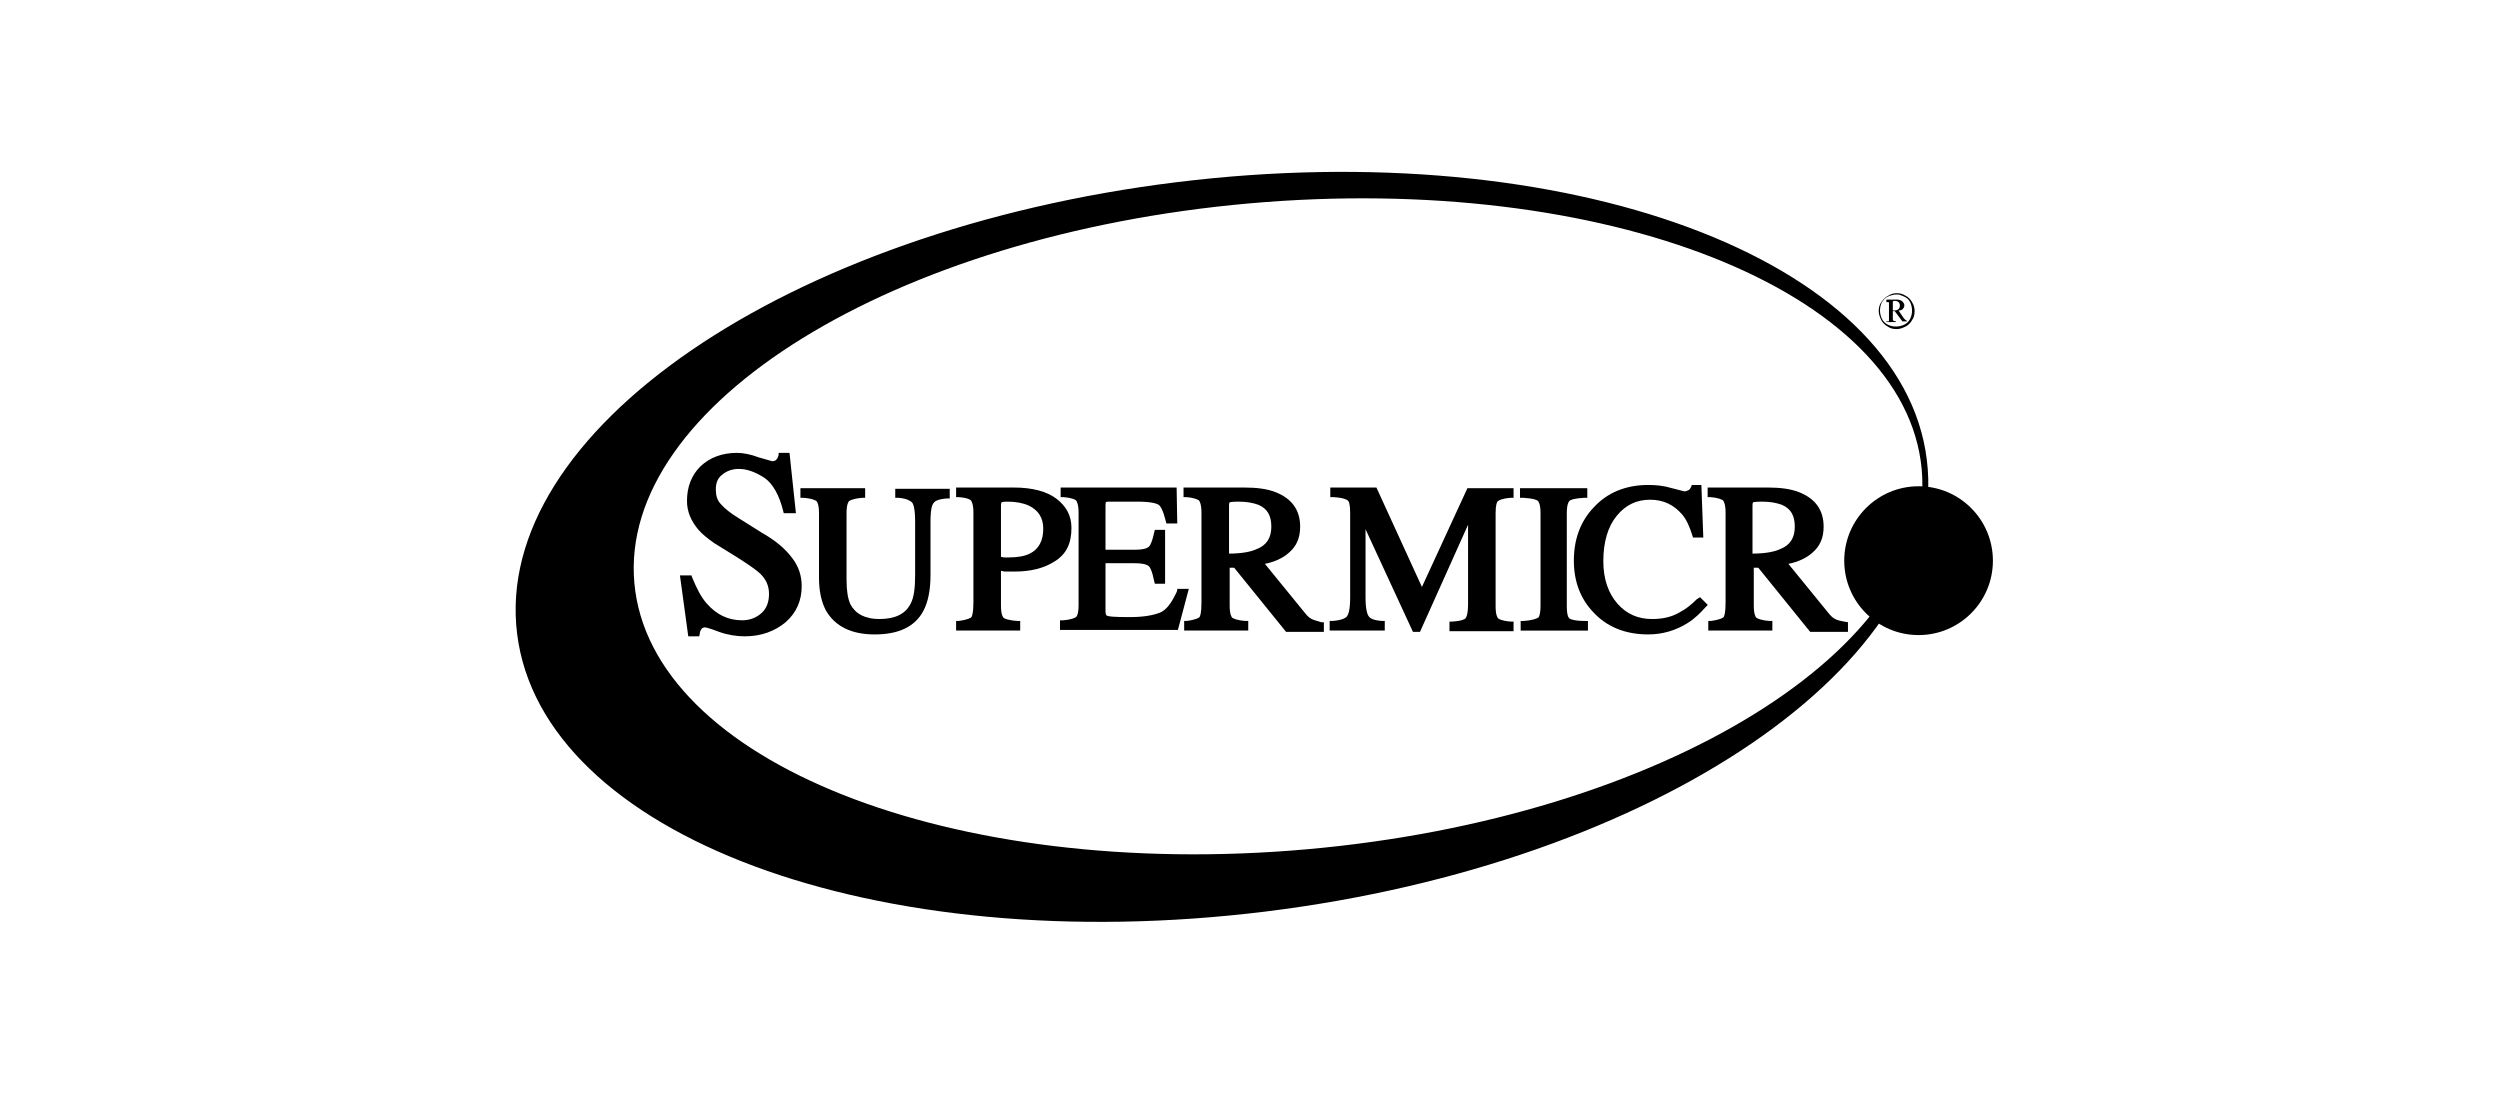
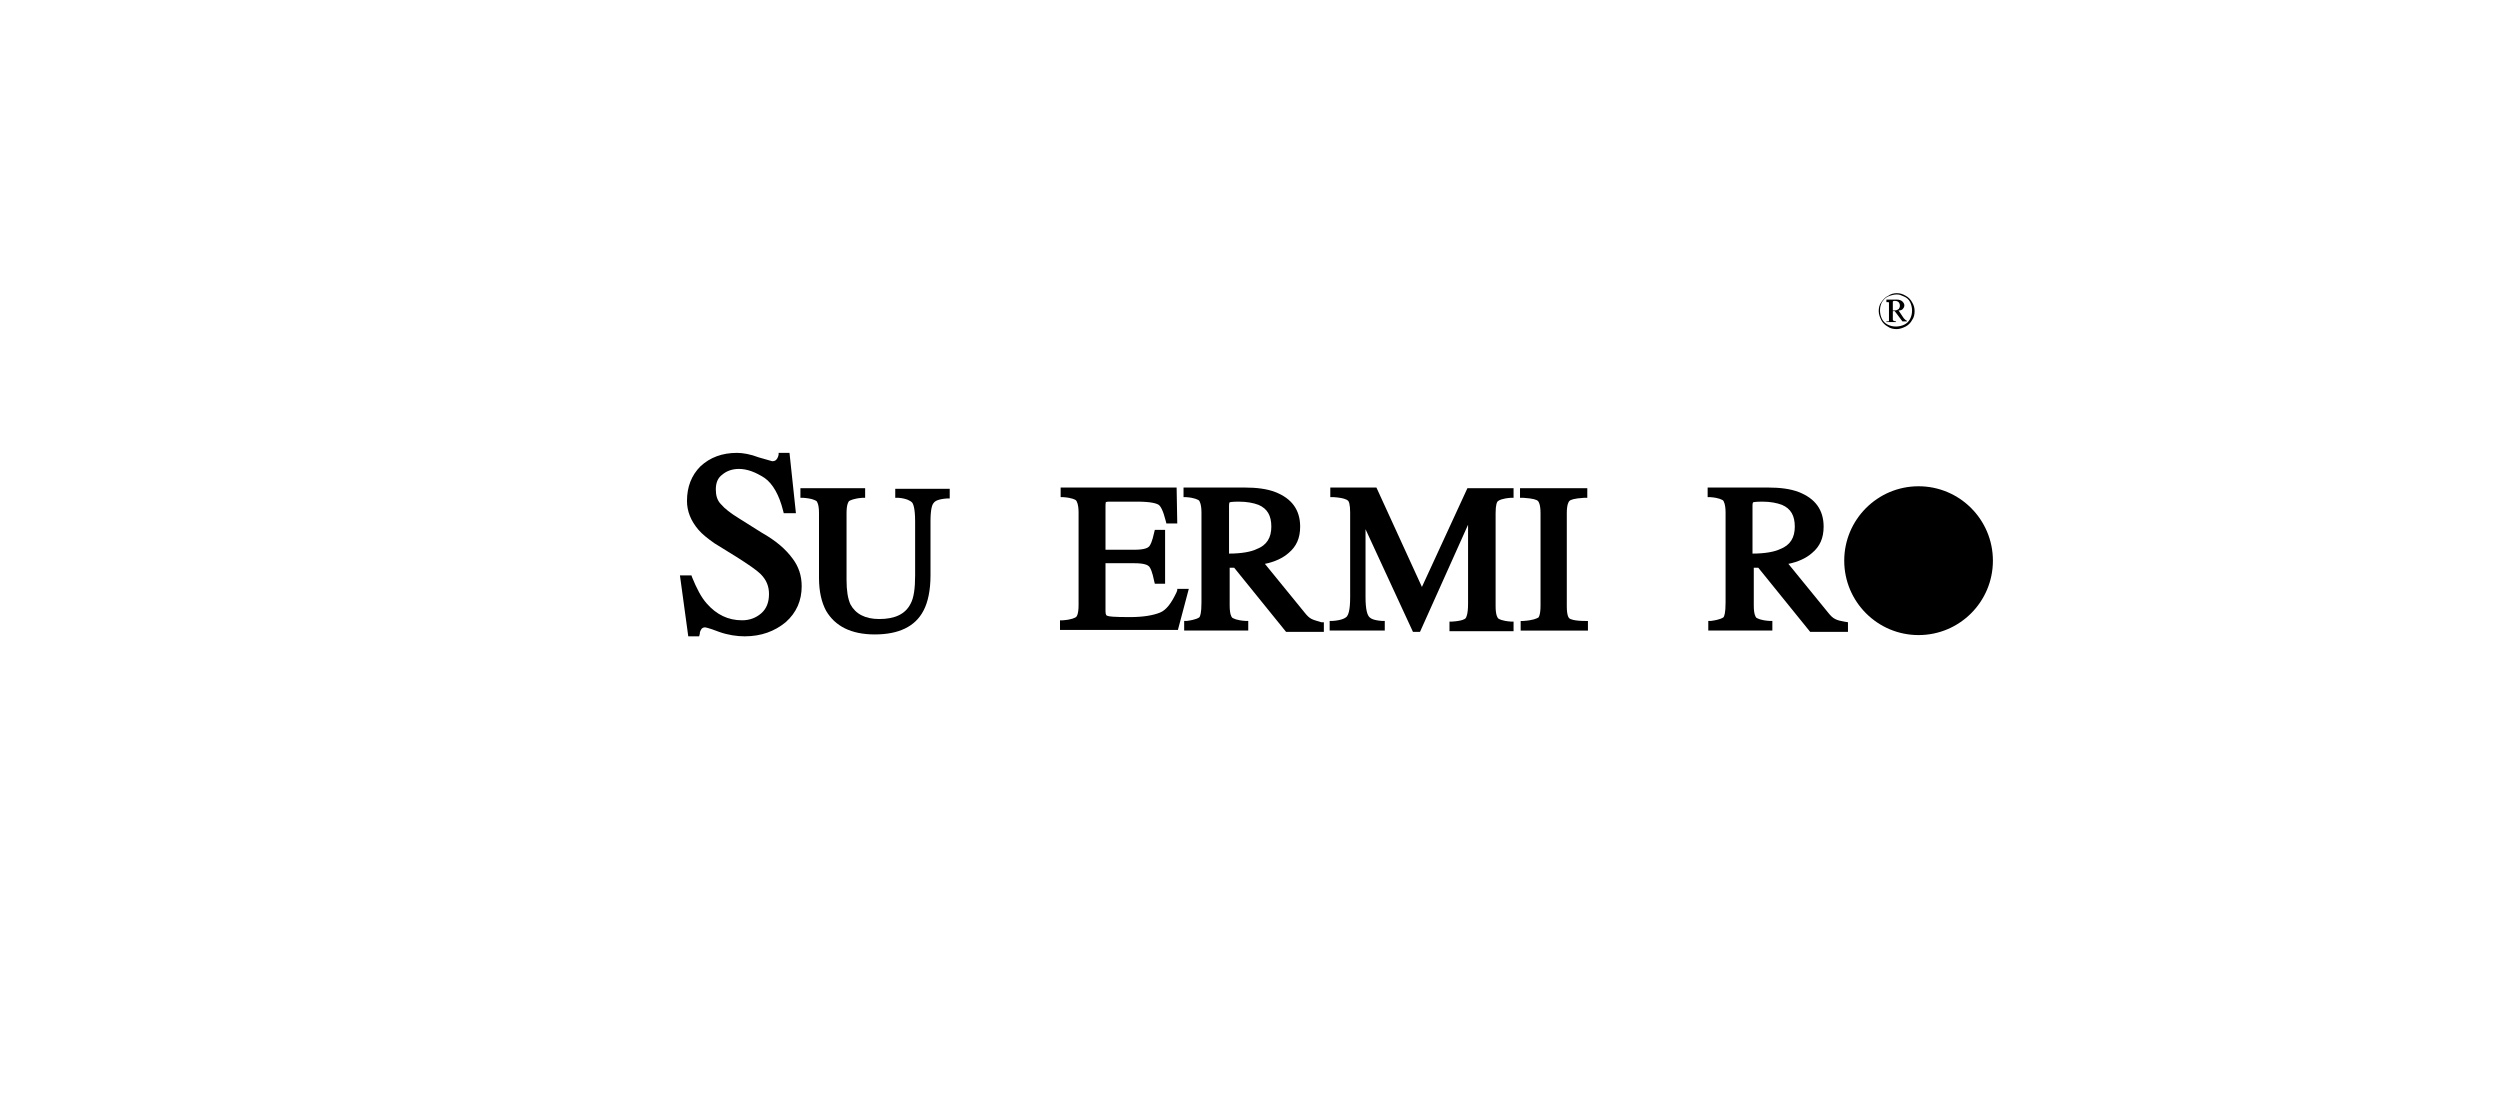
<svg xmlns="http://www.w3.org/2000/svg" width="160" height="70" viewBox="0 0 160 70" fill="none">
  <path d="M121.387 18.764C121.592 18.764 121.756 18.805 121.961 18.928C122.125 19.01 122.289 19.174 122.371 19.338C122.494 19.544 122.535 19.708 122.535 19.913C122.535 20.118 122.494 20.324 122.371 20.488C122.289 20.652 122.125 20.816 121.961 20.898C121.797 20.98 121.592 21.063 121.387 21.063C121.182 21.063 120.976 21.022 120.812 20.898C120.648 20.816 120.484 20.652 120.402 20.488C120.32 20.324 120.238 20.118 120.238 19.913C120.238 19.708 120.279 19.503 120.402 19.338C120.525 19.174 120.648 19.01 120.853 18.928C121.017 18.805 121.223 18.764 121.387 18.764ZM121.387 18.846C121.223 18.846 121.058 18.887 120.853 18.969C120.648 19.051 120.566 19.174 120.443 19.338C120.361 19.503 120.32 19.667 120.32 19.872C120.32 20.036 120.361 20.242 120.443 20.406C120.525 20.57 120.648 20.693 120.812 20.775C120.976 20.857 121.141 20.898 121.346 20.898C121.51 20.898 121.715 20.857 121.879 20.775C122.043 20.693 122.166 20.57 122.248 20.406C122.33 20.242 122.371 20.077 122.371 19.872C122.371 19.708 122.33 19.503 122.248 19.338C122.166 19.174 122.043 19.051 121.838 18.969C121.633 18.887 121.592 18.846 121.387 18.846ZM120.771 19.174H121.387C121.551 19.174 121.674 19.215 121.756 19.297C121.838 19.38 121.879 19.462 121.879 19.544C121.879 19.626 121.838 19.708 121.797 19.749C121.756 19.831 121.633 19.872 121.51 19.872L121.838 20.365C121.879 20.406 121.92 20.447 121.961 20.488C122.002 20.488 122.002 20.529 122.043 20.529V20.57H121.756L121.264 19.913H121.141V20.447C121.141 20.488 121.182 20.529 121.182 20.529C121.223 20.529 121.264 20.57 121.346 20.57V20.611H120.73V20.57C120.771 20.57 120.812 20.57 120.853 20.57C120.894 20.57 120.894 20.529 120.894 20.529C120.894 20.529 120.894 20.447 120.894 20.365V19.503C120.894 19.421 120.894 19.38 120.894 19.38C120.894 19.338 120.853 19.338 120.853 19.338C120.853 19.338 120.812 19.338 120.73 19.338V19.174H120.771ZM121.141 19.872C121.264 19.872 121.346 19.872 121.428 19.831C121.469 19.79 121.551 19.79 121.551 19.708C121.592 19.667 121.592 19.626 121.592 19.544C121.592 19.462 121.551 19.38 121.51 19.338C121.469 19.297 121.387 19.256 121.264 19.256C121.223 19.256 121.182 19.256 121.141 19.297V19.872Z" fill="black" />
-   <path d="M123.318 29.437C124.918 42.328 105.971 55.26 80.995 58.339C56.02 61.417 34.694 53.453 33.095 40.563C31.495 27.672 50.319 14.74 75.295 11.661C100.27 8.582 121.76 16.547 123.318 29.437ZM79.97 13.016C57.209 15.028 39.575 25.907 40.6 37.319C41.625 48.732 60.859 56.368 83.62 54.356C106.381 52.345 124.015 41.466 122.99 30.053C121.965 18.599 102.731 11.005 79.97 13.016Z" fill="black" />
  <path d="M122.788 40.645C125.416 40.645 127.546 38.513 127.546 35.883C127.546 33.253 125.416 31.121 122.788 31.121C120.161 31.121 118.031 33.253 118.031 35.883C118.031 38.513 120.161 40.645 122.788 40.645Z" fill="black" />
  <path d="M57.337 31.859H57.501C58.034 31.901 58.28 32.065 58.362 32.147C58.444 32.229 58.568 32.516 58.568 33.378V36.827C58.568 37.648 58.485 38.264 58.28 38.633C57.952 39.29 57.296 39.618 56.271 39.618C55.369 39.618 54.754 39.29 54.425 38.674C54.261 38.305 54.179 37.812 54.179 37.114V32.845C54.179 32.27 54.302 32.106 54.343 32.065C54.425 32.024 54.63 31.901 55.205 31.859H55.369V31.244H51.227V31.859H51.391C52.006 31.901 52.17 32.024 52.252 32.065C52.293 32.106 52.416 32.27 52.416 32.845V36.991C52.416 37.853 52.58 38.551 52.867 39.085C53.441 40.07 54.466 40.604 55.984 40.604C57.501 40.604 58.568 40.111 59.101 39.085C59.388 38.551 59.552 37.771 59.552 36.827V33.378C59.552 32.516 59.675 32.27 59.757 32.188C59.839 32.065 60.044 31.942 60.618 31.901H60.782V31.285H57.296V31.859H57.337Z" fill="black" />
  <path d="M48.724 34.075L47.289 33.172C46.755 32.843 46.386 32.556 46.14 32.269C45.894 32.022 45.812 31.694 45.812 31.324C45.812 30.914 45.935 30.585 46.222 30.38C46.509 30.134 46.879 30.011 47.289 30.011C47.822 30.011 48.355 30.216 48.929 30.585C49.462 30.955 49.872 31.694 50.118 32.679L50.159 32.843H50.939L50.528 28.984H49.831V29.108C49.79 29.272 49.749 29.354 49.667 29.436C49.626 29.477 49.544 29.518 49.421 29.518C49.421 29.518 49.257 29.477 48.56 29.272C48.027 29.067 47.535 28.984 47.166 28.984C46.222 28.984 45.443 29.272 44.828 29.846C44.254 30.421 43.967 31.16 43.967 32.063C43.967 32.72 44.213 33.336 44.705 33.911C44.951 34.198 45.32 34.486 45.73 34.773L47.125 35.635C47.904 36.128 48.437 36.497 48.683 36.743C49.052 37.113 49.216 37.523 49.216 38.016C49.216 38.55 49.052 38.96 48.724 39.248C48.396 39.535 47.986 39.699 47.494 39.699C46.591 39.699 45.853 39.33 45.238 38.632C44.869 38.221 44.582 37.647 44.295 36.949L44.254 36.825H43.516L44.049 40.725H44.746L44.787 40.561C44.787 40.438 44.828 40.356 44.91 40.233C44.951 40.192 45.033 40.151 45.115 40.151C45.115 40.151 45.279 40.151 46.017 40.438C46.591 40.643 47.166 40.725 47.658 40.725C48.724 40.725 49.585 40.397 50.282 39.822C50.98 39.206 51.308 38.426 51.308 37.523C51.308 36.825 51.103 36.251 50.733 35.758C50.282 35.142 49.667 34.609 48.724 34.075Z" fill="black" />
-   <path d="M64.349 36.58C64.554 36.58 64.759 36.58 64.923 36.58C65.949 36.58 66.81 36.374 67.507 35.923C68.245 35.471 68.573 34.773 68.573 33.788C68.573 33.008 68.245 32.392 67.589 31.9C66.974 31.448 66.072 31.202 64.882 31.202H61.191V31.817H61.355C61.93 31.858 62.094 31.982 62.135 32.023C62.176 32.064 62.299 32.269 62.299 32.803V38.55C62.299 39.207 62.217 39.412 62.176 39.494C62.135 39.535 61.971 39.658 61.355 39.741H61.191V40.356H65.293V39.741H65.128C64.472 39.7 64.267 39.576 64.226 39.535C64.185 39.494 64.062 39.33 64.062 38.755V36.538C64.144 36.538 64.226 36.58 64.349 36.58ZM64.062 32.351C64.062 32.187 64.103 32.146 64.103 32.146C64.103 32.146 64.185 32.105 64.472 32.105C65.005 32.105 65.457 32.187 65.826 32.351C66.441 32.639 66.769 33.131 66.769 33.829C66.769 34.609 66.482 35.143 65.908 35.43C65.579 35.594 65.128 35.676 64.554 35.676C64.472 35.676 64.431 35.676 64.349 35.676C64.308 35.676 64.185 35.676 64.062 35.635V32.351Z" fill="black" />
  <path d="M75.345 37.77L75.304 37.893C74.976 38.591 74.648 39.043 74.237 39.207C73.827 39.371 73.212 39.494 72.31 39.494C71.244 39.494 70.957 39.453 70.875 39.412C70.834 39.412 70.752 39.371 70.752 39.125V36.046H72.597C73.253 36.046 73.458 36.169 73.54 36.251C73.622 36.333 73.745 36.58 73.868 37.195L73.909 37.36H74.566V33.911H73.909L73.868 34.075C73.745 34.65 73.622 34.896 73.54 34.978C73.458 35.061 73.253 35.184 72.597 35.184H70.752V32.351C70.752 32.187 70.793 32.146 70.752 32.146C70.752 32.146 70.834 32.105 70.957 32.105H72.761C73.704 32.105 74.032 32.228 74.156 32.31C74.278 32.392 74.443 32.68 74.607 33.336L74.648 33.501H75.345L75.304 31.202H67.881V31.817H68.045C68.619 31.858 68.824 31.982 68.865 32.023C68.906 32.064 69.029 32.269 69.029 32.803V38.714C69.029 39.33 68.906 39.453 68.865 39.494C68.783 39.535 68.619 39.658 68.004 39.7H67.84V40.315H75.386L76.083 37.688H75.345V37.77Z" fill="black" />
  <path d="M83.948 39.617C83.784 39.535 83.661 39.412 83.497 39.207L80.954 36.087C81.57 35.964 82.103 35.718 82.472 35.389C82.964 34.978 83.21 34.445 83.21 33.706C83.21 32.639 82.677 31.9 81.611 31.489C81.078 31.284 80.421 31.202 79.642 31.202H75.746V31.817H75.91C76.484 31.858 76.648 31.982 76.73 32.023C76.771 32.064 76.894 32.269 76.894 32.803V38.55C76.894 39.248 76.812 39.412 76.771 39.494C76.73 39.535 76.566 39.658 75.951 39.741H75.787V40.356H79.888V39.741H79.724C79.109 39.7 78.945 39.576 78.863 39.535C78.822 39.494 78.699 39.33 78.699 38.755V36.333H78.986L82.308 40.439H84.727V39.823H84.563C84.317 39.741 84.112 39.7 83.948 39.617ZM78.658 35.43V32.351C78.658 32.187 78.699 32.146 78.699 32.146C78.699 32.146 78.822 32.105 79.273 32.105C79.806 32.105 80.216 32.187 80.544 32.31C81.118 32.556 81.365 33.008 81.365 33.706C81.365 34.404 81.078 34.896 80.421 35.143C80.093 35.307 79.478 35.43 78.658 35.43Z" fill="black" />
  <path d="M91.003 37.565L88.091 31.202H85.139V31.817H85.344C86 31.858 86.205 31.982 86.246 32.023C86.328 32.064 86.41 32.269 86.41 32.803V38.222C86.41 39.084 86.287 39.33 86.205 39.453C86.123 39.535 85.918 39.7 85.262 39.741H85.098V40.356H88.625V39.741H88.46C87.886 39.7 87.722 39.576 87.64 39.494C87.517 39.371 87.394 39.043 87.394 38.222V33.87L90.429 40.439H90.88L93.956 33.583V38.632C93.956 39.33 93.833 39.535 93.792 39.576C93.751 39.617 93.587 39.741 92.931 39.782H92.767V40.398H96.868V39.782H96.704C96.129 39.741 95.924 39.617 95.883 39.576C95.842 39.535 95.719 39.371 95.719 38.796V32.844C95.719 32.31 95.801 32.105 95.883 32.064C95.924 32.023 96.129 31.9 96.704 31.858H96.868V31.243H93.915L91.003 37.565Z" fill="black" />
  <path d="M100.439 39.577C100.398 39.536 100.275 39.413 100.275 38.797V32.845C100.275 32.27 100.398 32.106 100.439 32.065C100.521 31.983 100.726 31.901 101.382 31.859H101.587V31.244H97.281V31.859H97.486C98.142 31.901 98.347 31.983 98.43 32.065C98.471 32.106 98.594 32.27 98.594 32.845V38.756C98.594 39.372 98.471 39.536 98.43 39.536C98.347 39.577 98.142 39.7 97.486 39.742H97.322V40.357H101.628V39.742H101.464C100.726 39.742 100.48 39.618 100.439 39.577Z" fill="black" />
-   <path d="M108.601 38.345C108.232 38.715 107.862 39.002 107.534 39.166C107.001 39.495 106.386 39.618 105.73 39.618C104.828 39.618 104.089 39.289 103.515 38.632C102.941 37.975 102.613 37.072 102.613 35.923C102.613 34.691 102.9 33.706 103.474 33.008C104.048 32.31 104.746 31.982 105.607 31.982C106.468 31.982 107.124 32.31 107.657 32.926C107.944 33.255 108.149 33.747 108.314 34.281L108.355 34.404H109.011L108.888 31.038H108.273L108.232 31.161C108.19 31.243 108.149 31.325 108.067 31.366C107.985 31.407 107.903 31.448 107.821 31.448C107.78 31.448 107.657 31.407 107.001 31.243C106.468 31.079 105.976 31.038 105.484 31.038C104.048 31.038 102.859 31.53 101.998 32.474C101.137 33.378 100.727 34.527 100.727 35.882C100.727 37.196 101.137 38.304 101.957 39.166C102.818 40.11 104.007 40.603 105.484 40.603C106.386 40.603 107.247 40.357 108.026 39.864C108.478 39.577 108.847 39.207 109.175 38.838L109.298 38.715L108.806 38.222L108.601 38.345Z" fill="black" />
  <path d="M118.024 39.782C117.778 39.741 117.614 39.7 117.45 39.617C117.286 39.535 117.163 39.412 116.999 39.207L114.456 36.087C115.072 35.964 115.605 35.718 115.974 35.389C116.466 34.978 116.712 34.445 116.712 33.706C116.712 32.639 116.179 31.9 115.113 31.489C114.579 31.284 113.923 31.202 113.144 31.202H109.289V31.817H109.453C110.027 31.858 110.191 31.982 110.273 32.023C110.314 32.064 110.437 32.269 110.437 32.803V38.55C110.437 39.248 110.355 39.412 110.314 39.494C110.273 39.535 110.109 39.658 109.494 39.741H109.33V40.356H113.431V39.741H113.267C112.652 39.7 112.488 39.576 112.406 39.535C112.365 39.494 112.242 39.33 112.242 38.755V36.333H112.529L115.851 40.439H118.27V39.823L118.024 39.782ZM112.16 35.43V32.351C112.16 32.187 112.201 32.146 112.201 32.146C112.201 32.146 112.324 32.105 112.775 32.105C113.308 32.105 113.718 32.187 114.046 32.31C114.62 32.556 114.867 33.008 114.867 33.706C114.867 34.404 114.579 34.896 113.923 35.143C113.595 35.307 112.98 35.43 112.16 35.43Z" fill="black" />
</svg>